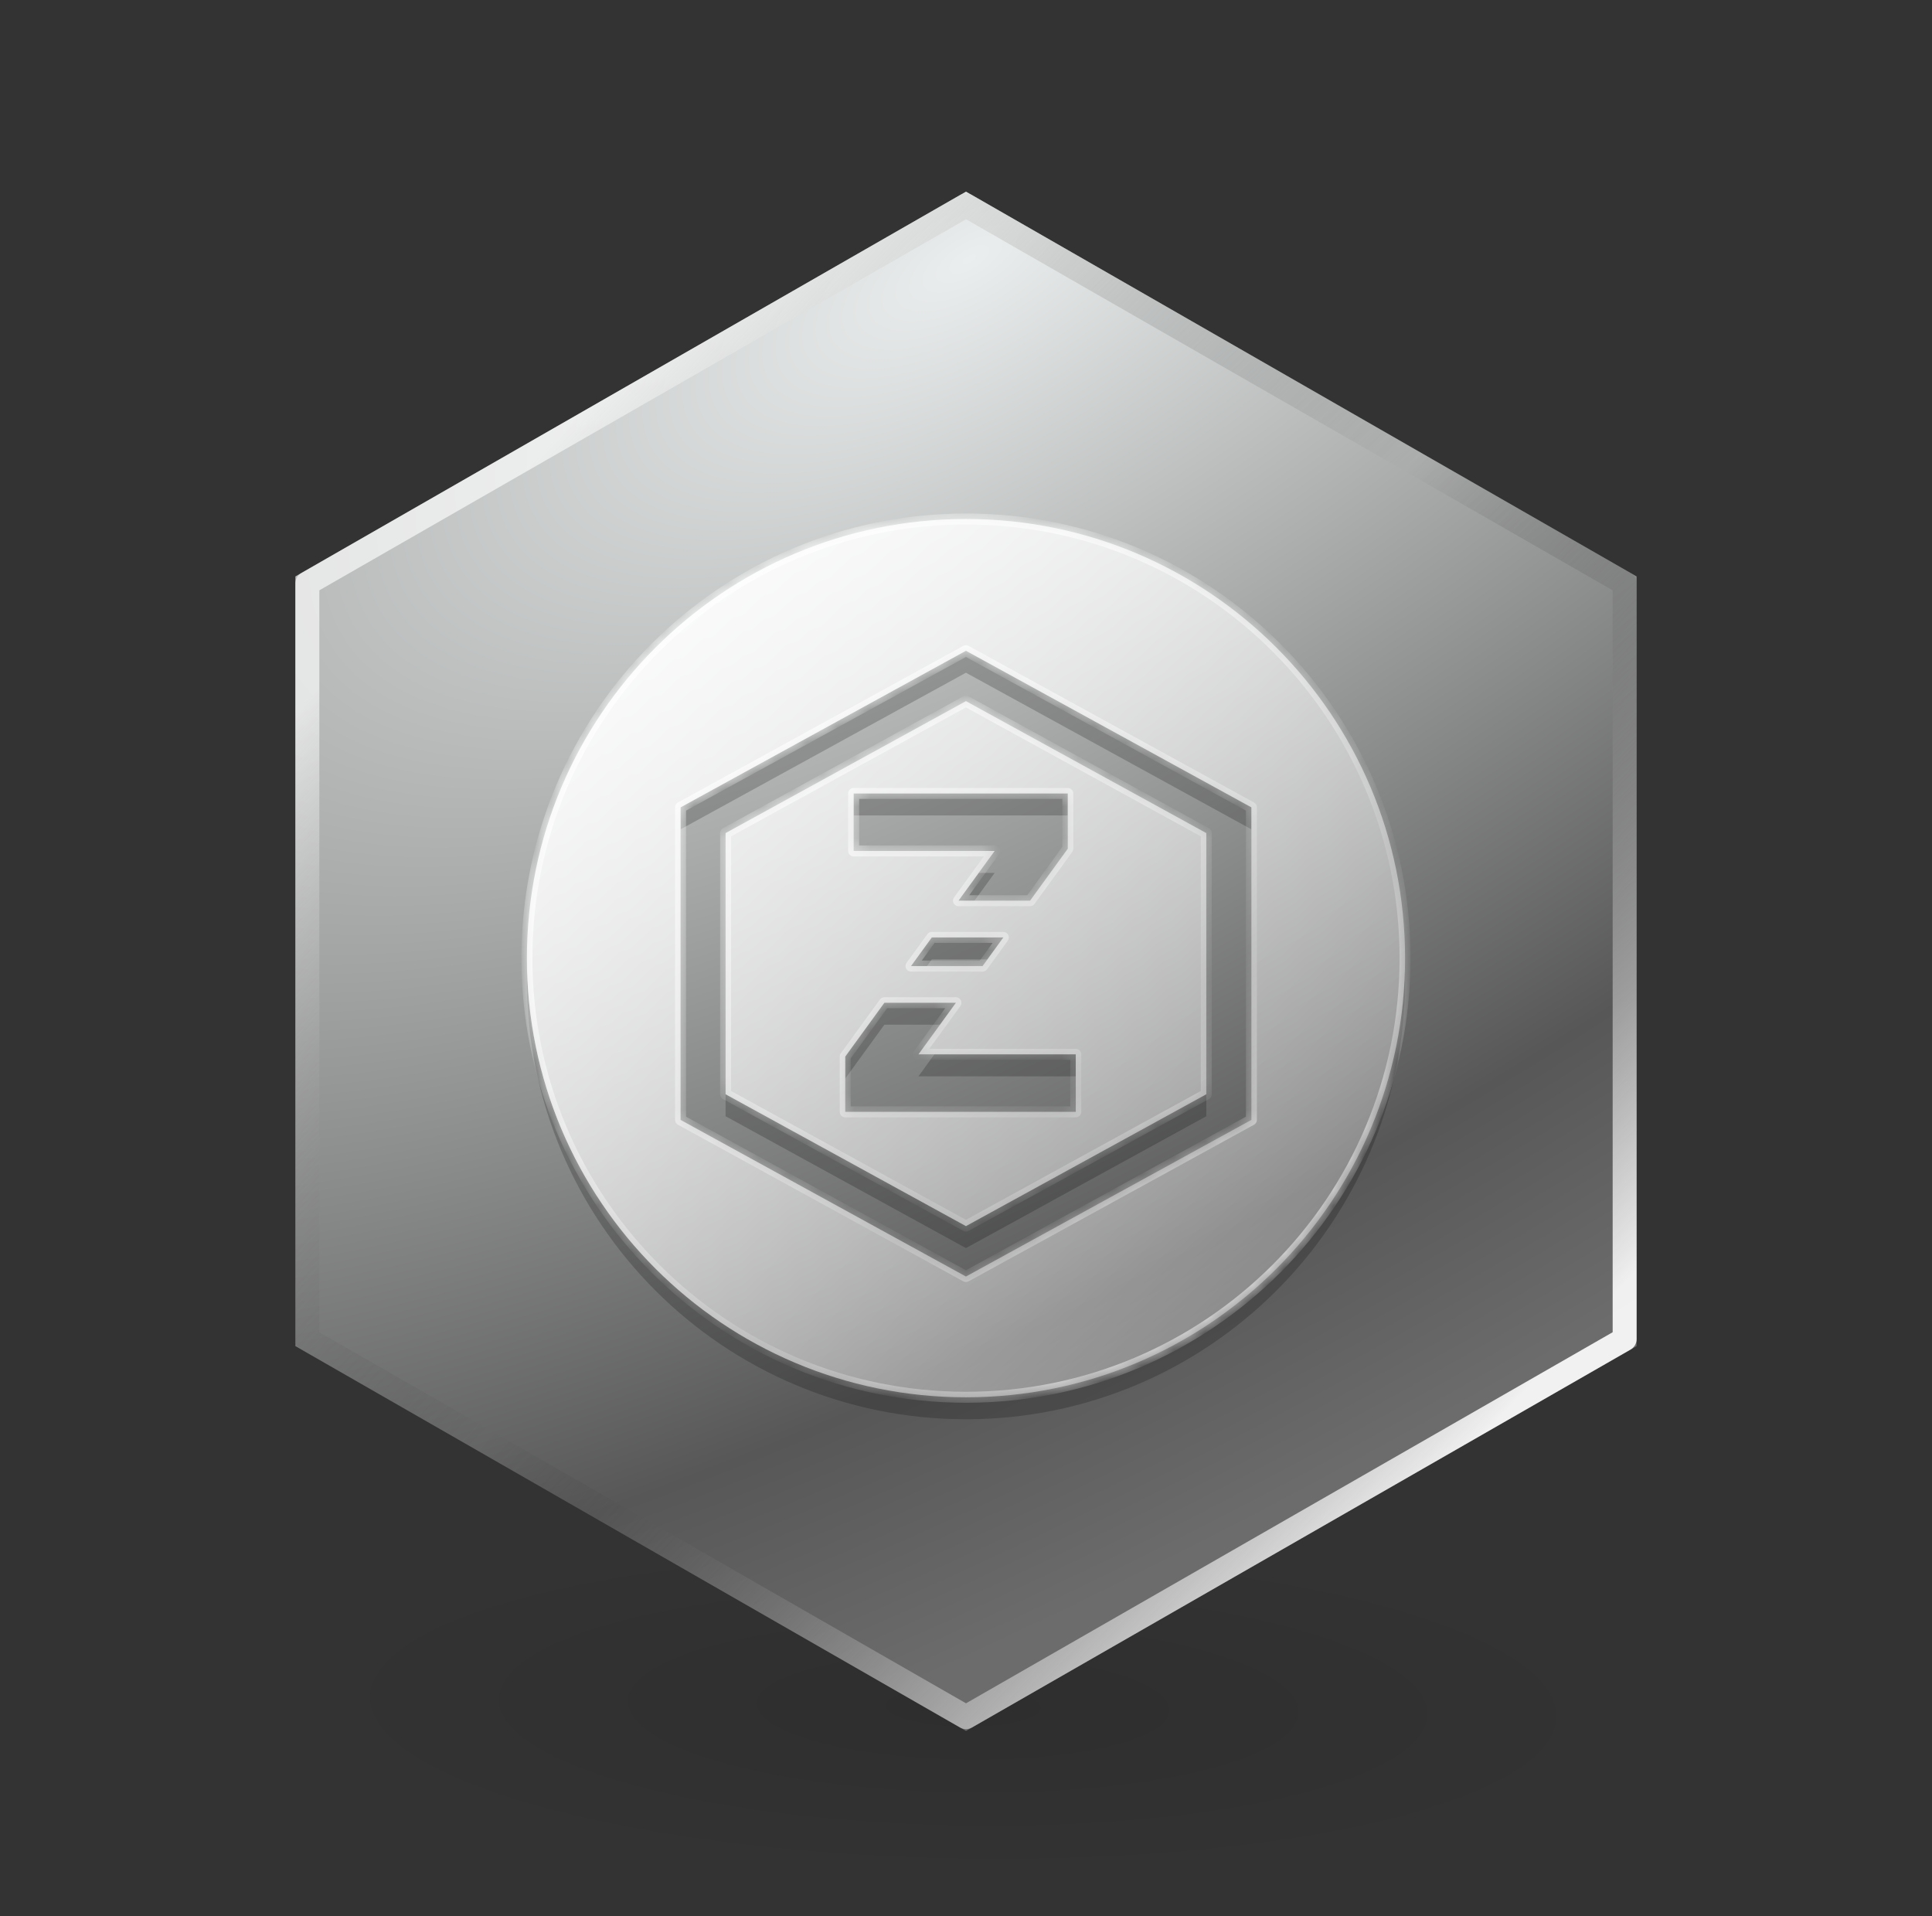
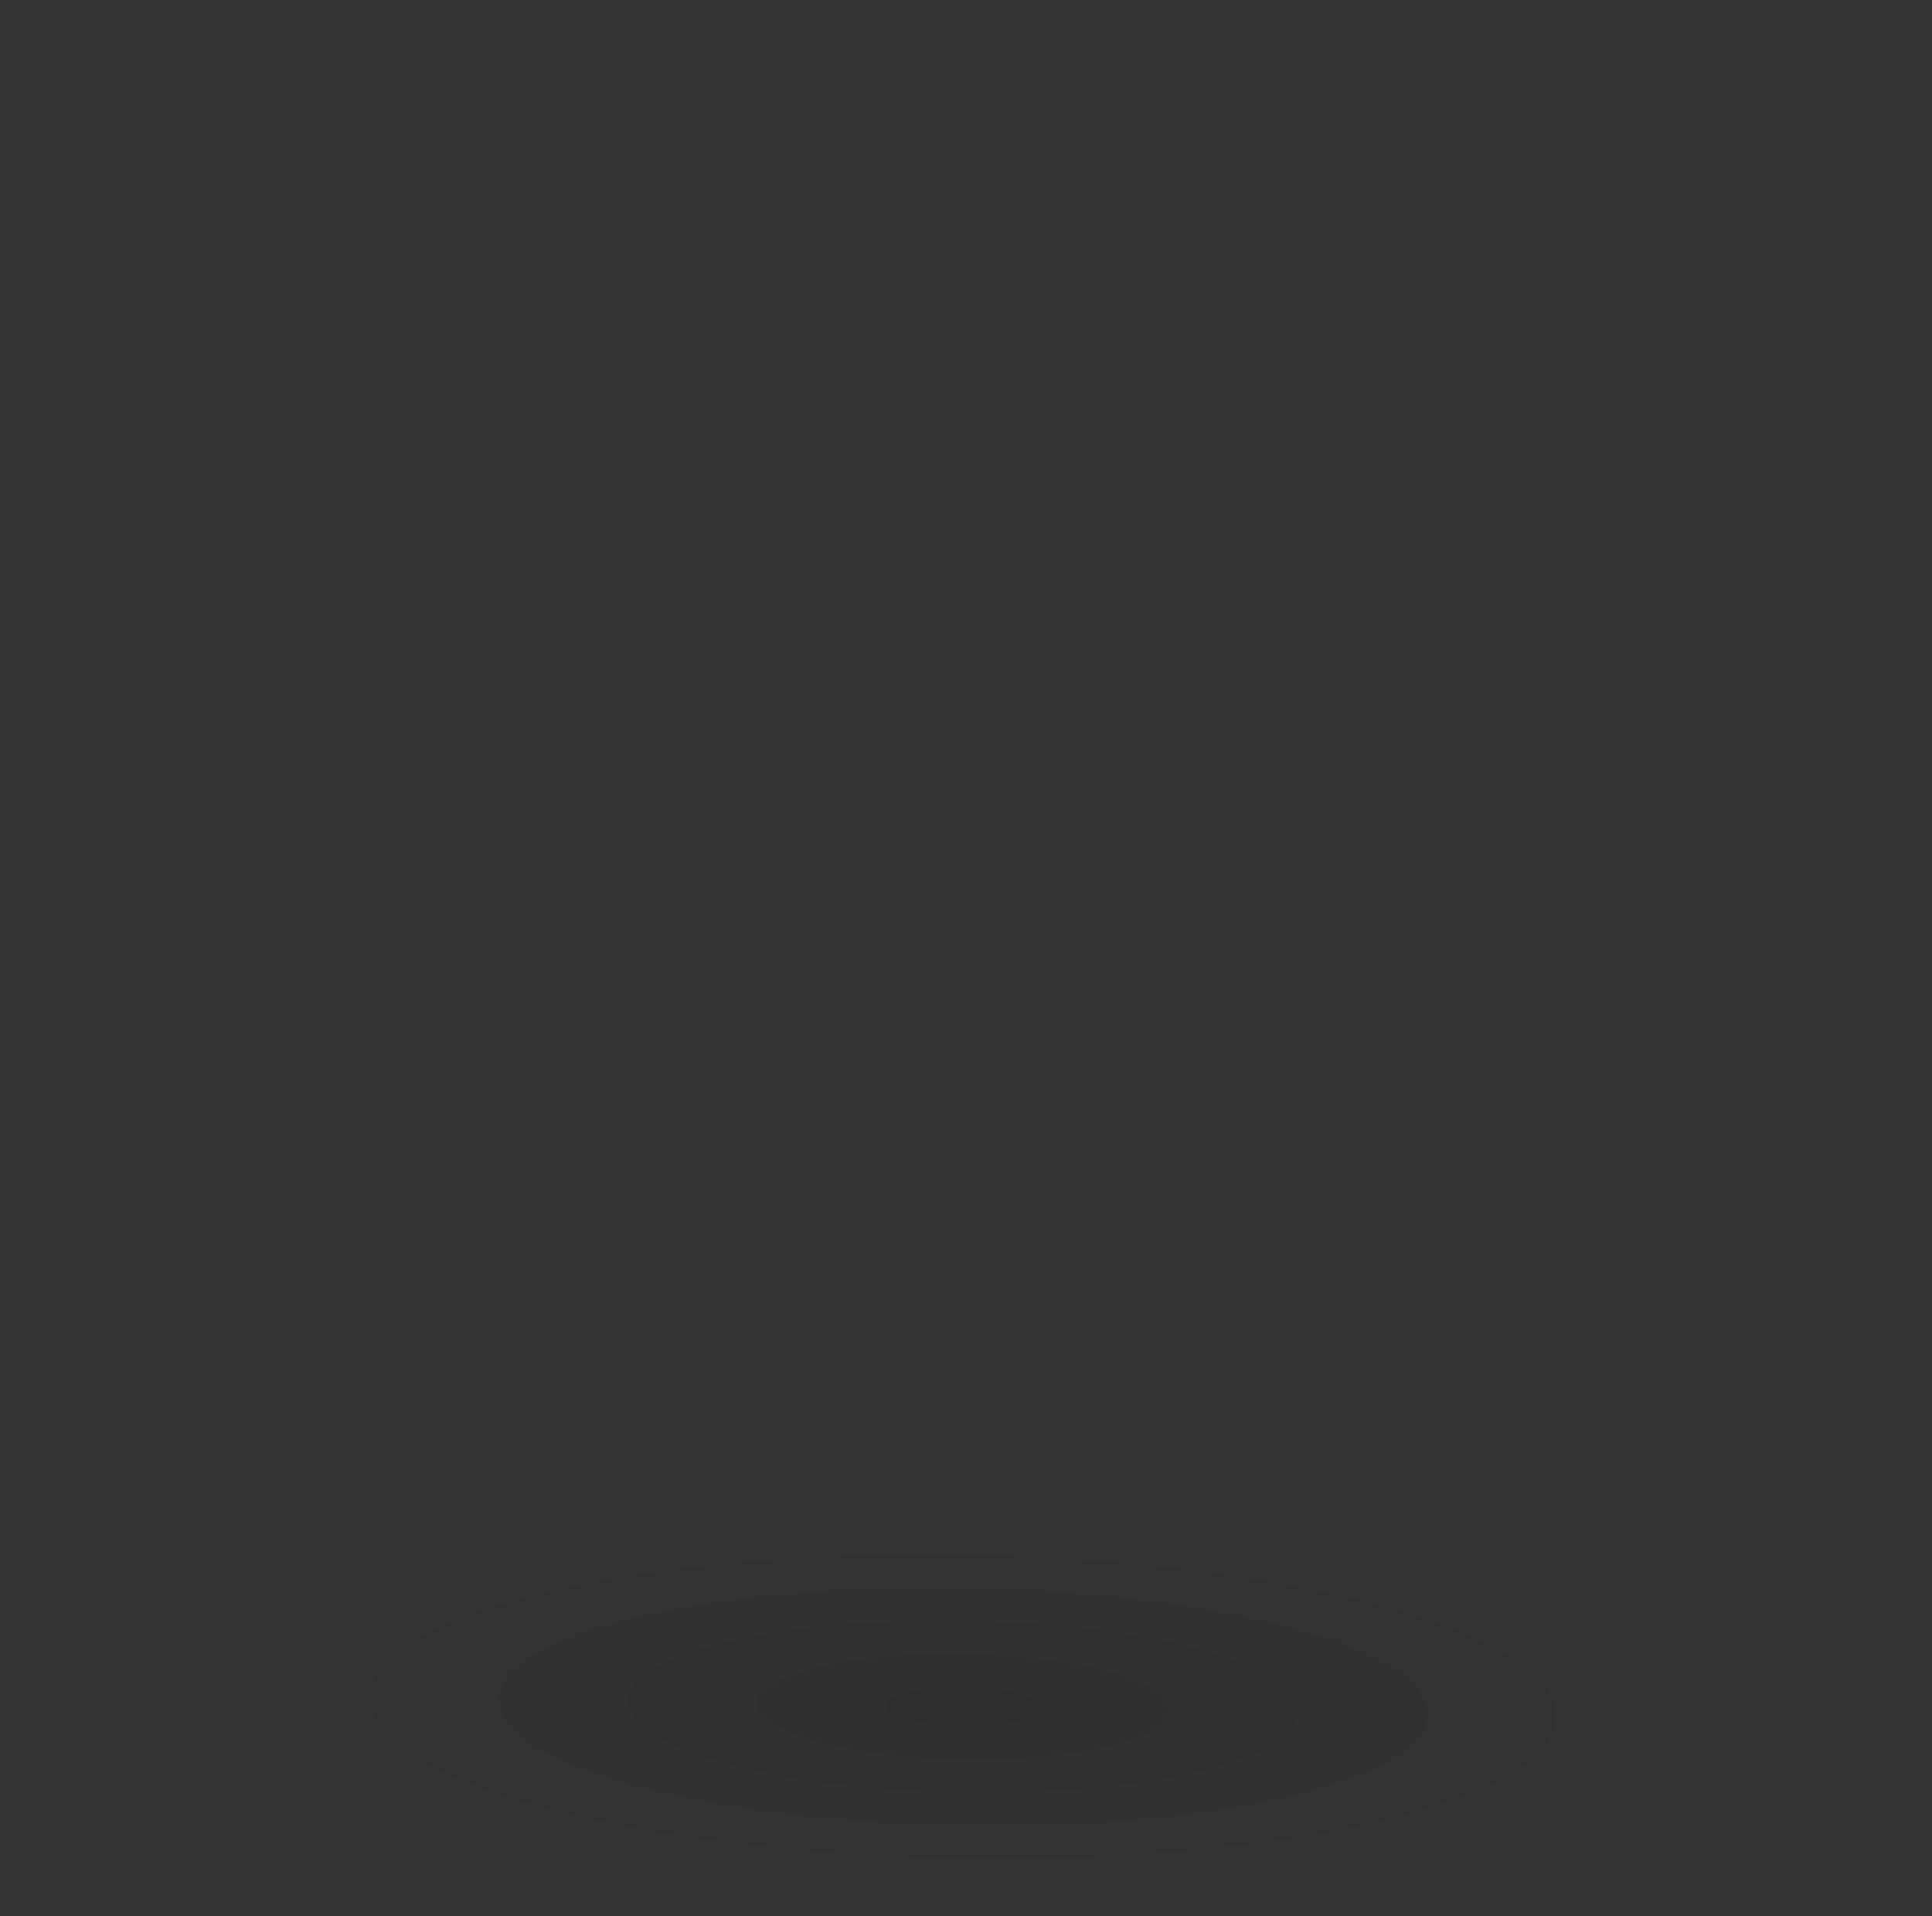
<svg xmlns="http://www.w3.org/2000/svg" width="121" height="120" viewBox="0 0 121 120" fill="none">
  <rect x="0" y="0" width="121" height="120" fill="#333333" stroke="none" />
  <path d="M60.318 90L101.568 97.5V112.5L60.318 120L19.068 112.5V97.5L60.318 90Z" fill="url(#paint0_radial_5980_100501)" />
-   <path d="M60.5 12L102.5 36.098V84.295L60.5 108.393L18.5 84.295V36.098L60.5 12Z" fill="url(#paint1_radial_5980_100501)" />
-   <path d="M19.25 36.533L60.5 12.865L101.75 36.533V83.861L60.5 107.529L19.25 83.861V36.533Z" stroke="url(#paint2_linear_5980_100501)" stroke-opacity="0.9" stroke-width="1.5" stroke-linejoin="round" />
-   <path fill-rule="evenodd" clip-rule="evenodd" d="M87.991 60.689C87.626 75.559 75.457 87.502 60.499 87.502C45.541 87.502 33.372 75.559 33.007 60.689C33.002 60.918 32.999 61.147 32.999 61.377C32.999 76.564 45.311 88.876 60.499 88.876C75.687 88.876 87.999 76.564 87.999 61.377C87.999 61.147 87.996 60.918 87.991 60.689ZM60.497 40.752L42.624 50.559V51.934L60.497 42.127L78.374 51.934V50.559L60.497 40.752ZM45.443 68.526V69.9L60.497 78.158L75.55 69.9V68.526L60.497 76.783L45.443 68.526ZM60.029 56.405H61.028L62.294 54.664H61.295L60.029 56.405ZM53.464 51.064H66.874V49.69H53.464V51.064ZM61.842 60.08L62.84 58.706H58.358L57.055 60.499H58.054L58.358 60.08H61.842ZM52.937 67.541V66.167L55.388 62.795H59.871L58.872 64.169H55.388L52.937 67.541ZM67.374 67.401V66.027H58.521L57.522 67.401H67.374Z" fill="black" fill-opacity="0.2" />
  <mask id="path-5-inside-1_5980_100501" fill="white">
    <path fill-rule="evenodd" clip-rule="evenodd" d="M87.999 60C87.999 75.188 75.687 87.5 60.499 87.5C45.311 87.5 32.999 75.188 32.999 60C32.999 44.812 45.311 32.5 60.499 32.5C75.687 32.5 87.999 44.812 87.999 60ZM42.624 50.557L60.497 40.75L78.374 50.557V70.13L60.497 79.938L42.624 70.13V50.557ZM75.55 52.169L60.497 43.906L45.443 52.169V68.524L60.497 76.781L75.55 68.524V52.169ZM66.874 53.148L64.512 56.403H60.029L62.294 53.288H53.464V49.688H66.874V53.148ZM61.538 60.497L62.84 58.704H58.358L57.055 60.497H61.538ZM52.937 66.165V69.625H67.374V66.025H57.522L59.871 62.793H55.388L52.937 66.165Z" />
  </mask>
-   <path fill-rule="evenodd" clip-rule="evenodd" d="M87.999 60C87.999 75.188 75.687 87.5 60.499 87.5C45.311 87.5 32.999 75.188 32.999 60C32.999 44.812 45.311 32.5 60.499 32.5C75.687 32.5 87.999 44.812 87.999 60ZM42.624 50.557L60.497 40.75L78.374 50.557V70.13L60.497 79.938L42.624 70.13V50.557ZM75.55 52.169L60.497 43.906L45.443 52.169V68.524L60.497 76.781L75.55 68.524V52.169ZM66.874 53.148L64.512 56.403H60.029L62.294 53.288H53.464V49.688H66.874V53.148ZM61.538 60.497L62.84 58.704H58.358L57.055 60.497H61.538ZM52.937 66.165V69.625H67.374V66.025H57.522L59.871 62.793H55.388L52.937 66.165Z" fill="url(#paint3_linear_5980_100501)" />
-   <path d="M60.497 40.75L60.662 40.449C60.559 40.392 60.434 40.392 60.331 40.449L60.497 40.75ZM42.624 50.557L42.459 50.256C42.349 50.316 42.28 50.432 42.28 50.557H42.624ZM78.374 50.557H78.718C78.718 50.432 78.65 50.316 78.54 50.256L78.374 50.557ZM78.374 70.13L78.54 70.431C78.65 70.371 78.718 70.255 78.718 70.13H78.374ZM60.497 79.938L60.331 80.239C60.434 80.295 60.559 80.295 60.662 80.239L60.497 79.938ZM42.624 70.13H42.28C42.28 70.255 42.349 70.371 42.459 70.431L42.624 70.13ZM60.497 43.906L60.662 43.605C60.559 43.548 60.434 43.548 60.331 43.605L60.497 43.906ZM75.55 52.169H75.894C75.894 52.043 75.826 51.928 75.716 51.867L75.55 52.169ZM45.443 52.169L45.278 51.867C45.168 51.928 45.099 52.043 45.099 52.169H45.443ZM45.443 68.524H45.099C45.099 68.649 45.168 68.765 45.278 68.825L45.443 68.524ZM60.497 76.781L60.331 77.083C60.434 77.139 60.559 77.139 60.662 77.083L60.497 76.781ZM75.55 68.524L75.716 68.825C75.826 68.765 75.894 68.649 75.894 68.524H75.55ZM64.512 56.403V56.747C64.622 56.747 64.725 56.694 64.79 56.605L64.512 56.403ZM66.874 53.148L67.153 53.35C67.195 53.291 67.218 53.22 67.218 53.148H66.874ZM60.029 56.403L59.751 56.201C59.675 56.306 59.664 56.444 59.723 56.559C59.782 56.674 59.9 56.747 60.029 56.747V56.403ZM62.294 53.288L62.572 53.49C62.648 53.385 62.659 53.247 62.6 53.132C62.542 53.016 62.423 52.944 62.294 52.944V53.288ZM53.464 53.288H53.12C53.12 53.477 53.274 53.631 53.464 53.631V53.288ZM53.464 49.688V49.344C53.274 49.344 53.12 49.498 53.12 49.688H53.464ZM66.874 49.688H67.218C67.218 49.498 67.064 49.344 66.874 49.344V49.688ZM62.84 58.704L63.118 58.906C63.194 58.801 63.205 58.663 63.147 58.548C63.088 58.433 62.969 58.36 62.84 58.36V58.704ZM61.538 60.497V60.841C61.648 60.841 61.751 60.788 61.816 60.699L61.538 60.497ZM58.358 58.704V58.36C58.248 58.36 58.144 58.413 58.08 58.502L58.358 58.704ZM57.055 60.497L56.777 60.295C56.701 60.399 56.69 60.538 56.749 60.653C56.807 60.768 56.926 60.841 57.055 60.841V60.497ZM52.937 69.625H52.593C52.593 69.815 52.747 69.969 52.937 69.969V69.625ZM52.937 66.165L52.659 65.963C52.616 66.021 52.593 66.092 52.593 66.165H52.937ZM67.374 69.625V69.969C67.564 69.969 67.718 69.815 67.718 69.625H67.374ZM67.374 66.025H67.718C67.718 65.835 67.564 65.681 67.374 65.681V66.025ZM57.522 66.025L57.244 65.823C57.168 65.927 57.157 66.066 57.216 66.181C57.274 66.296 57.393 66.369 57.522 66.369V66.025ZM59.871 62.793L60.149 62.995C60.225 62.89 60.236 62.752 60.177 62.637C60.118 62.522 60 62.449 59.871 62.449V62.793ZM55.388 62.793V62.449C55.278 62.449 55.175 62.502 55.11 62.591L55.388 62.793ZM60.499 87.844C75.877 87.844 88.343 75.378 88.343 60H87.655C87.655 74.998 75.497 87.156 60.499 87.156V87.844ZM32.655 60C32.655 75.378 45.121 87.844 60.499 87.844V87.156C45.501 87.156 33.343 74.998 33.343 60H32.655ZM60.499 32.156C45.121 32.156 32.655 44.622 32.655 60H33.343C33.343 45.002 45.501 32.844 60.499 32.844V32.156ZM88.343 60C88.343 44.622 75.877 32.156 60.499 32.156V32.844C75.497 32.844 87.655 45.002 87.655 60H88.343ZM60.331 40.449L42.459 50.256L42.789 50.859L60.662 41.051L60.331 40.449ZM78.54 50.256L60.662 40.449L60.331 41.051L78.209 50.859L78.54 50.256ZM78.718 70.13V50.557H78.03V70.13H78.718ZM60.662 80.239L78.54 70.431L78.209 69.829L60.331 79.636L60.662 80.239ZM42.459 70.431L60.331 80.239L60.662 79.636L42.789 69.829L42.459 70.431ZM42.28 50.557V70.13H42.968V50.557H42.28ZM60.331 44.207L75.385 52.47L75.716 51.867L60.662 43.605L60.331 44.207ZM45.608 52.47L60.662 44.207L60.331 43.605L45.278 51.867L45.608 52.47ZM45.787 68.524V52.169H45.099V68.524H45.787ZM60.662 76.48L45.608 68.222L45.278 68.825L60.331 77.083L60.662 76.48ZM75.385 68.222L60.331 76.48L60.662 77.083L75.716 68.825L75.385 68.222ZM75.207 52.169V68.524H75.894V52.169H75.207ZM64.79 56.605L67.153 53.35L66.596 52.946L64.234 56.201L64.79 56.605ZM60.029 56.747H64.512V56.059H60.029V56.747ZM62.016 53.085L59.751 56.201L60.307 56.605L62.572 53.49L62.016 53.085ZM53.464 53.631H62.294V52.944H53.464V53.631ZM53.12 49.688V53.288H53.808V49.688H53.12ZM66.874 49.344H53.464V50.031H66.874V49.344ZM67.218 53.148V49.688H66.531V53.148H67.218ZM62.562 58.502L61.259 60.295L61.816 60.699L63.118 58.906L62.562 58.502ZM58.358 59.048H62.84V58.36H58.358V59.048ZM57.333 60.699L58.636 58.906L58.08 58.502L56.777 60.295L57.333 60.699ZM61.538 60.153H57.055V60.841H61.538V60.153ZM53.28 69.625V66.165H52.593V69.625H53.28ZM67.374 69.281H52.937V69.969H67.374V69.281ZM67.03 66.025V69.625H67.718V66.025H67.03ZM57.522 66.369H67.374V65.681H57.522V66.369ZM59.593 62.591L57.244 65.823L57.8 66.227L60.149 62.995L59.593 62.591ZM55.388 63.137H59.871V62.449H55.388V63.137ZM53.215 66.367L55.666 62.995L55.11 62.591L52.659 65.963L53.215 66.367Z" fill="url(#paint4_linear_5980_100501)" mask="url(#path-5-inside-1_5980_100501)" />
  <defs>
    <radialGradient id="paint0_radial_5980_100501" cx="0" cy="0" r="1" gradientUnits="userSpaceOnUse" gradientTransform="translate(60.318 106.875) rotate(90.989) scale(10.528 41.256)">
      <stop stop-opacity="0.1" />
      <stop offset="1" stop-opacity="0" />
    </radialGradient>
    <radialGradient id="paint1_radial_5980_100501" cx="0" cy="0" r="1" gradientUnits="userSpaceOnUse" gradientTransform="translate(60.318 16.125) rotate(59.016) scale(78.297 179.284)">
      <stop stop-color="#EBEEEE" />
      <stop offset="0.786" stop-color="#575757" />
      <stop offset="1" stop-color="#6C6C6C" />
    </radialGradient>
    <linearGradient id="paint2_linear_5980_100501" x1="73.287" y1="110.374" x2="11.713" y2="51.796" gradientUnits="userSpaceOnUse">
      <stop stop-color="white" />
      <stop offset="0.531" stop-color="#232323" stop-opacity="0" />
      <stop offset="1" stop-color="white" stop-opacity="0.7" />
    </linearGradient>
    <linearGradient id="paint3_linear_5980_100501" x1="42.152" y1="40.333" x2="80.346" y2="79.275" gradientUnits="userSpaceOnUse">
      <stop stop-color="white" stop-opacity="0.9" />
      <stop offset="1" stop-color="white" stop-opacity="0.3" />
    </linearGradient>
    <linearGradient id="paint4_linear_5980_100501" x1="42.527" y1="41.081" x2="76.227" y2="83.393" gradientUnits="userSpaceOnUse">
      <stop stop-color="white" />
      <stop offset="0.677" stop-color="white" stop-opacity="0.2" />
      <stop offset="0.99" stop-color="white" stop-opacity="0.7" />
    </linearGradient>
  </defs>
</svg>